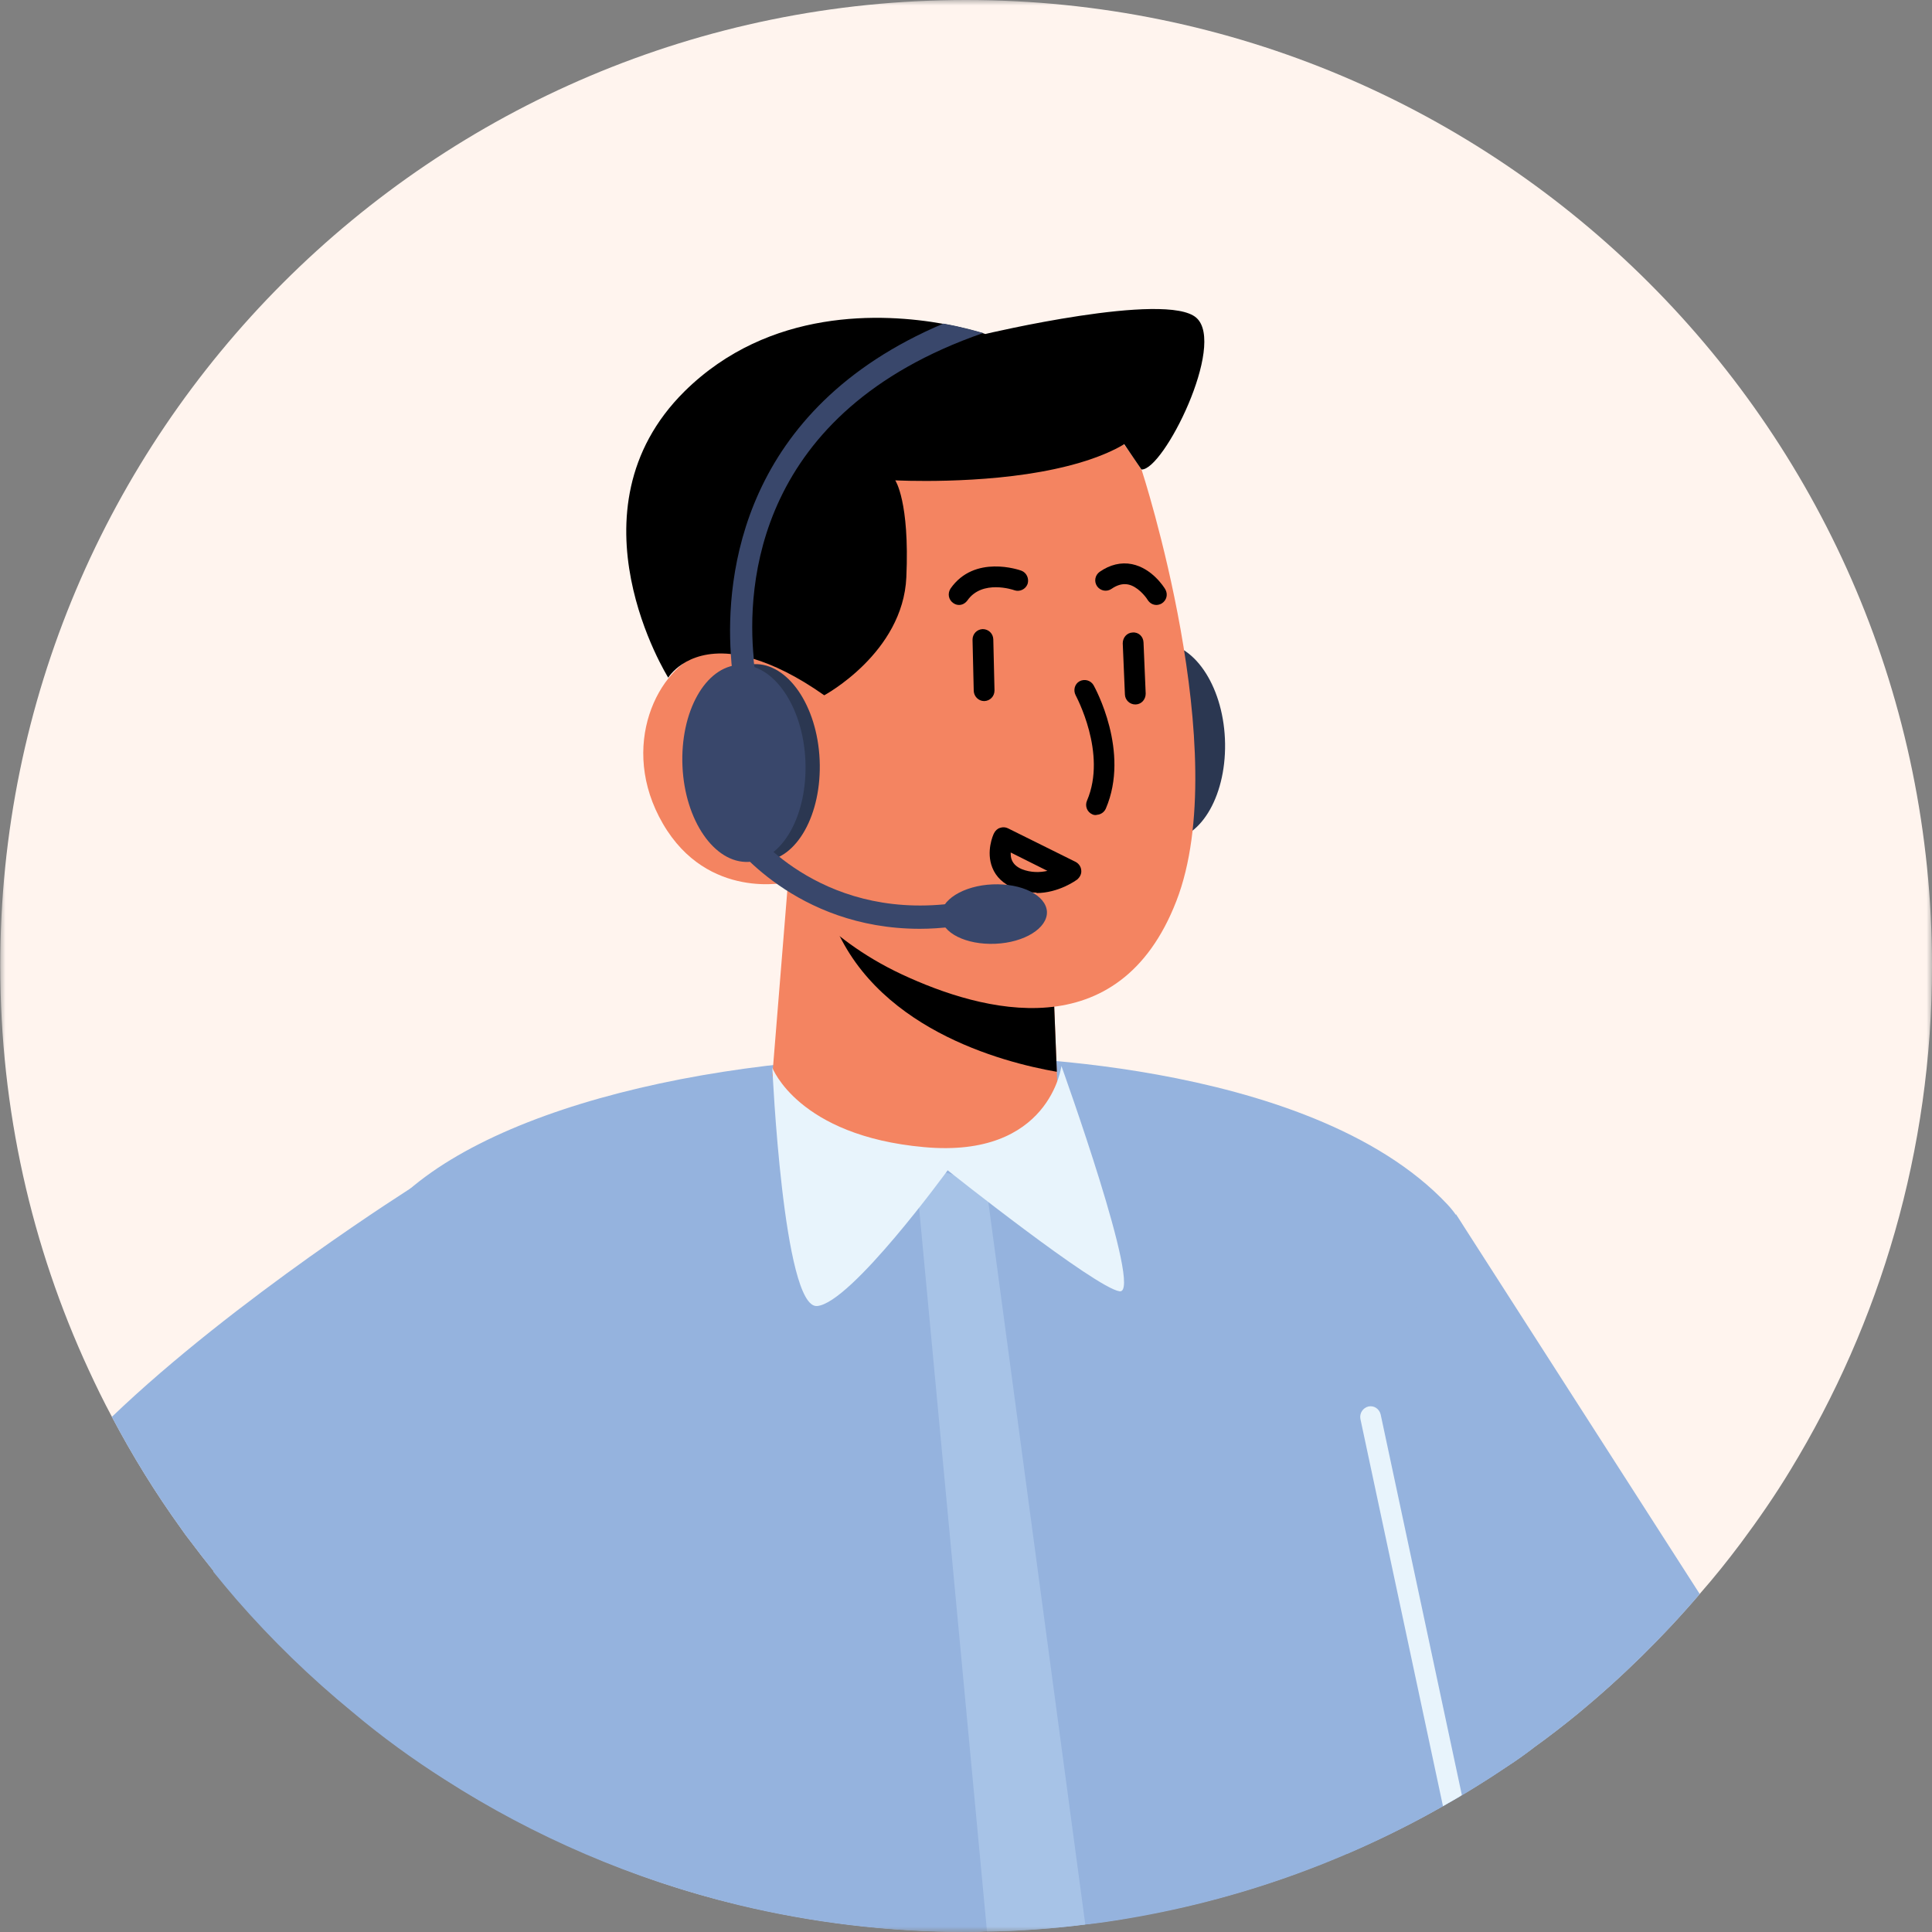
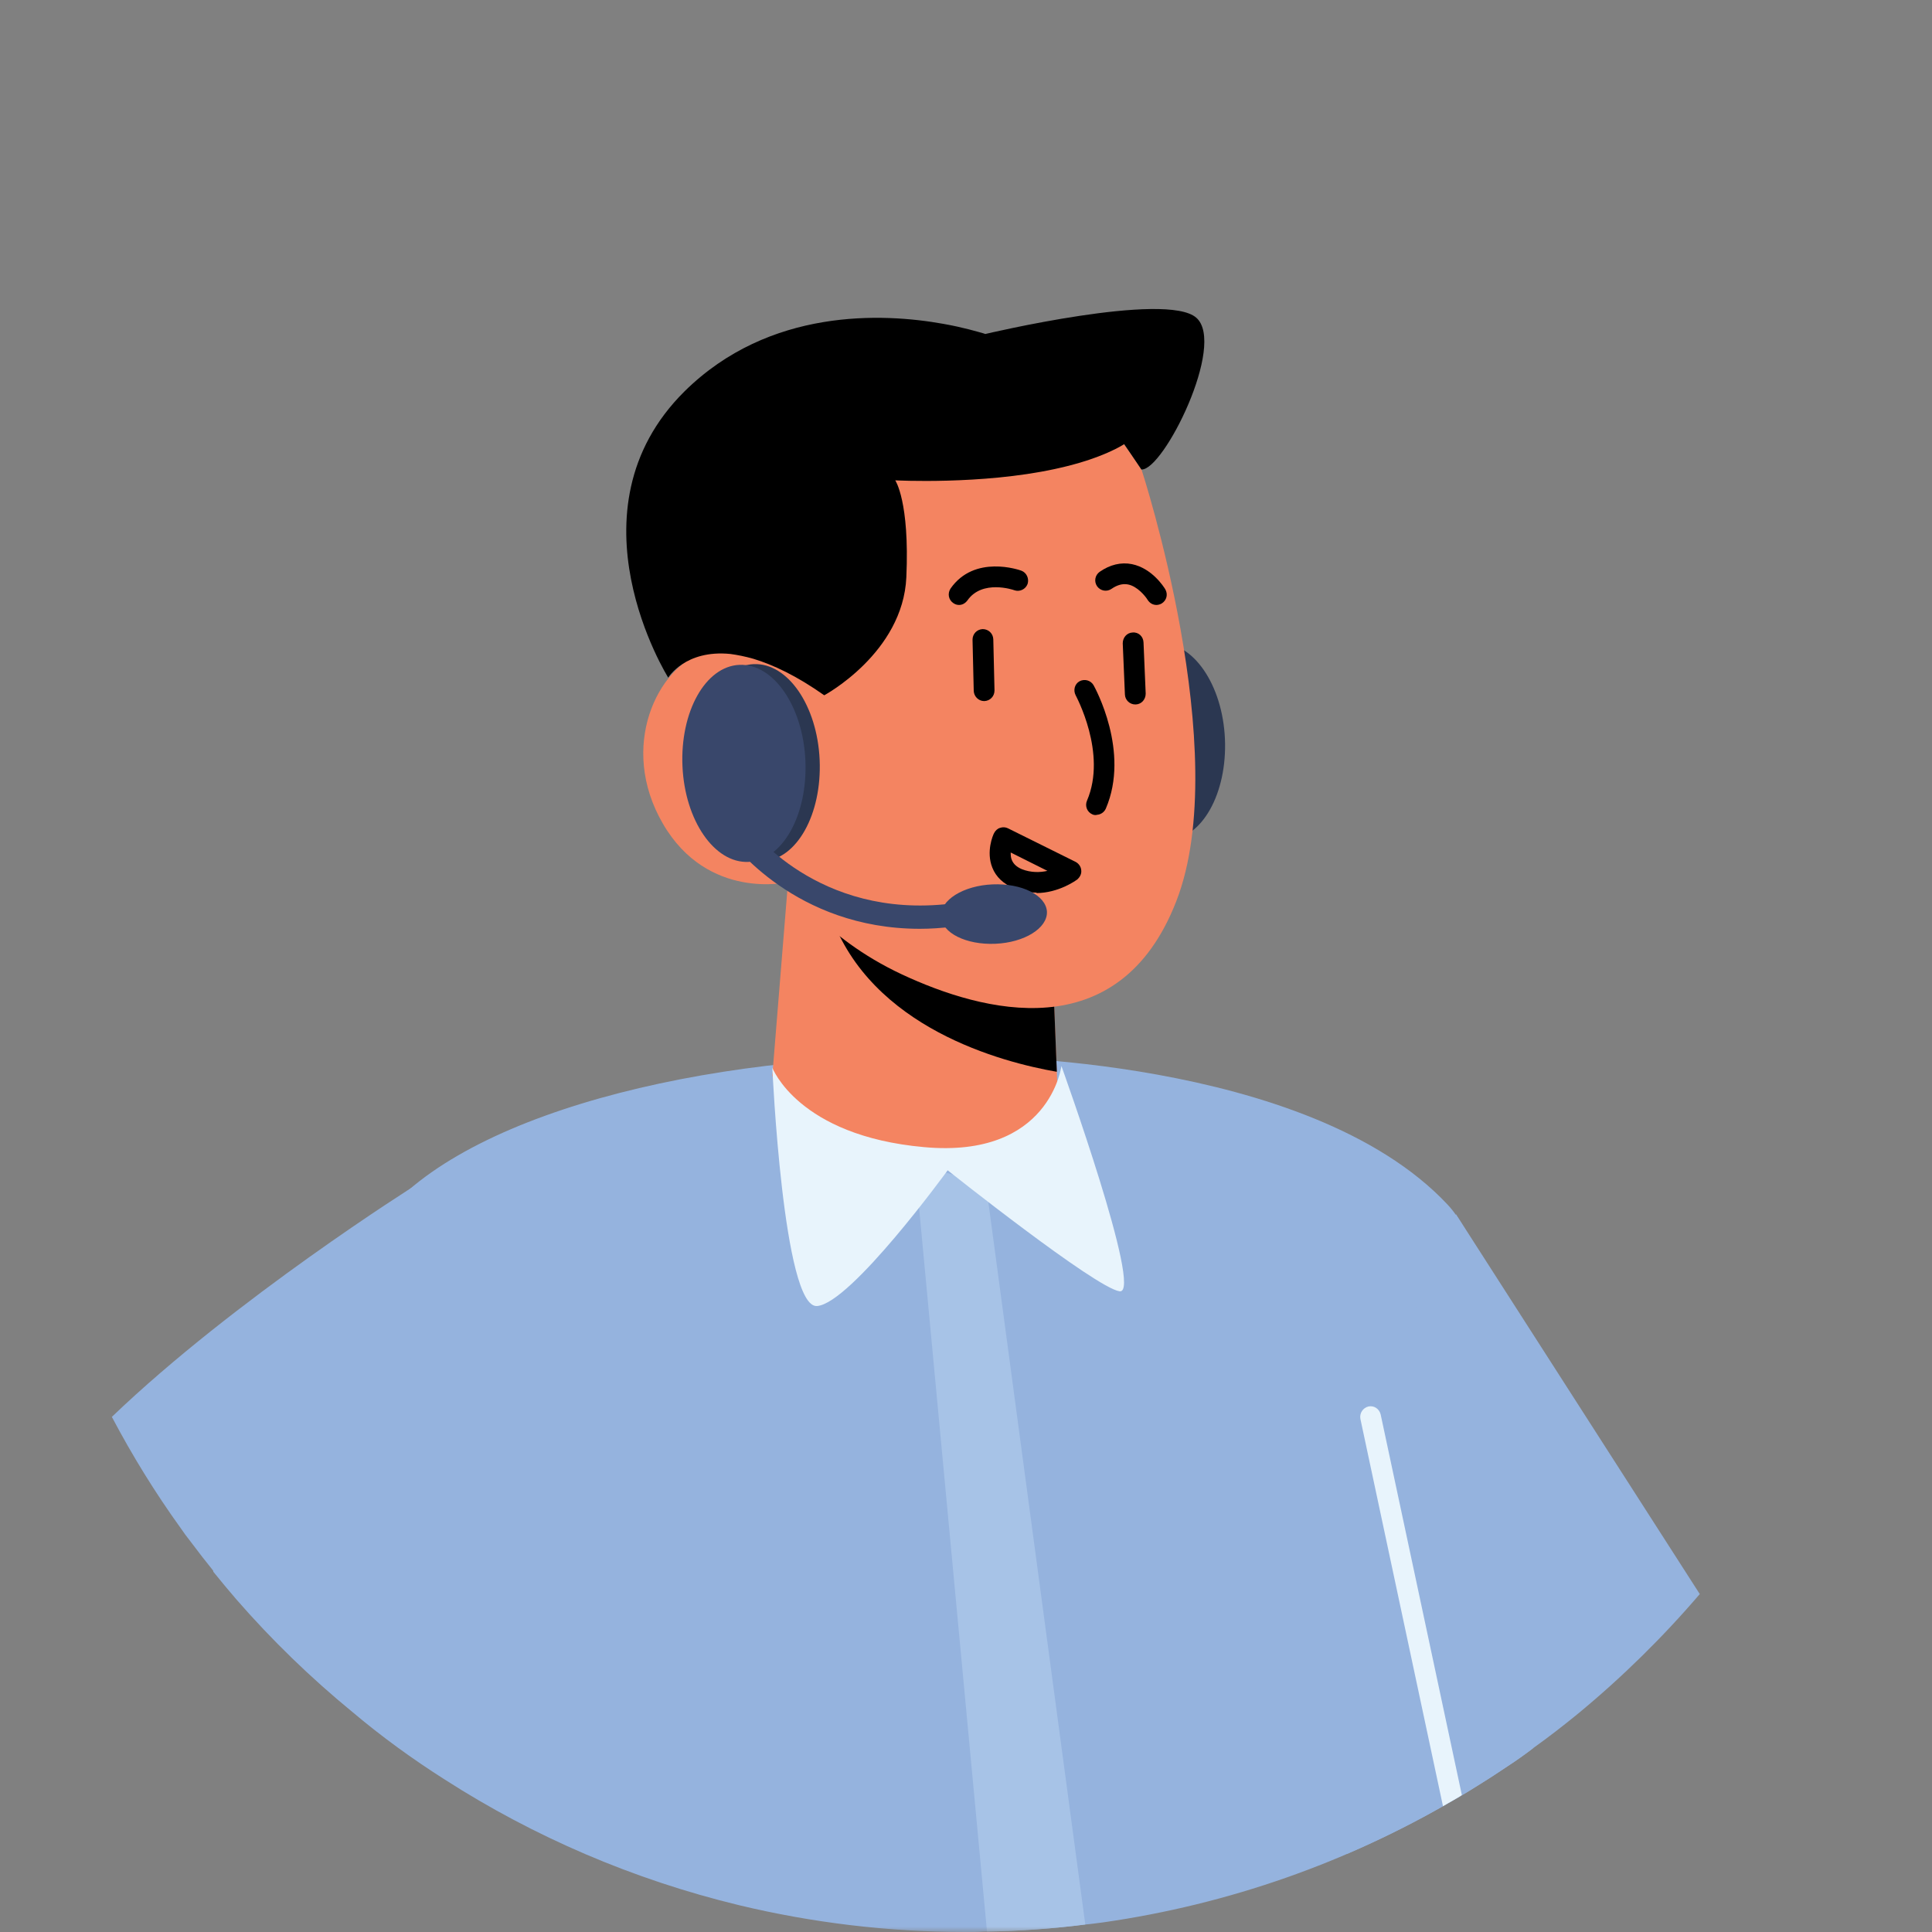
<svg xmlns="http://www.w3.org/2000/svg" width="178" height="178" viewBox="0 0 178 178" fill="none">
  <rect x="0" y="0" width="178" height="178" fill="#808080" stroke="none" />
  <g clip-path="url(#clip0_340_2872)">
    <mask id="mask0_340_2872" style="mask-type:luminance" maskUnits="userSpaceOnUse" x="0" y="0" width="178" height="178">
      <path d="M178 0H0V178H178V0Z" fill="white" />
    </mask>
    <g mask="url(#mask0_340_2872)">
-       <path d="M178.001 89C178.001 105.999 173.217 121.863 164.985 135.391C163.561 137.75 162.003 139.997 160.379 142.178C159.178 143.78 157.932 145.337 156.619 146.828C153.192 150.833 149.432 154.526 145.36 157.886C144.025 158.976 142.646 160.044 141.244 161.046C140.488 161.624 139.709 162.18 138.886 162.714C137.506 163.627 136.127 164.539 134.68 165.362C134.413 165.562 134.124 165.696 133.835 165.874C133.546 166.052 133.234 166.208 132.945 166.386C130.119 168.01 127.16 169.456 124.134 170.747C117.77 173.506 111.029 175.508 103.998 176.687C103.219 176.843 102.44 176.954 101.661 177.066C99.681 177.355 97.679 177.555 95.654 177.711C95.454 177.711 95.231 177.755 95.031 177.755C93.629 177.844 92.205 177.911 90.781 177.933C90.18 177.978 89.602 177.978 89.001 177.978C81.814 177.978 74.806 177.11 68.131 175.508C62.679 174.217 57.451 172.393 52.467 170.101C48.506 168.344 44.679 166.274 41.03 163.938C39.673 163.07 38.338 162.158 37.025 161.201C35.49 160.089 33.977 158.932 32.508 157.686C28.681 154.549 25.099 151.078 21.828 147.317C21.094 146.472 20.404 145.649 19.715 144.781C18.98 143.869 18.246 142.934 17.534 141.977C17.223 141.577 16.933 141.199 16.666 140.798C14.308 137.527 12.194 134.101 10.303 130.519C9.546 129.117 8.834 127.648 8.167 126.202C2.916 114.855 0.023 102.239 0.023 88.978C0.001 39.85 39.851 0 89.001 0C138.151 0 178.001 39.85 178.001 89Z" fill="#FFF4EE" />
      <path d="M112.856 68.063C113.078 73.091 110.742 77.274 107.605 77.408C104.467 77.541 101.753 73.581 101.53 68.597C101.308 63.568 103.644 59.385 106.781 59.252C109.919 59.118 112.633 63.079 112.856 68.063Z" fill="#2B3751" />
      <path d="M141.246 161.068C140.489 161.646 139.711 162.203 138.887 162.737C137.241 163.849 135.572 164.917 133.837 165.896C124.136 171.57 113.278 175.441 101.663 177.11C101.107 177.177 100.551 177.266 99.972 177.31C97.013 177.689 93.987 177.911 90.916 177.956H90.738C90.138 178 89.559 178 88.958 178C81.772 178 74.763 177.132 68.088 175.53C58.342 173.172 49.198 169.234 40.987 163.96C38.006 162.069 35.158 160 32.443 157.708C28.616 154.571 25.034 151.1 21.763 147.34C21.029 146.494 20.339 145.649 19.65 144.803C18.515 129.54 32.888 114.855 35.447 111.851C43.68 102.105 66.82 96.699 89.537 97.344C89.537 97.344 120.487 97.233 133.369 110.983C139.043 117.035 140.934 138.618 141.201 161.046L141.246 161.068Z" fill="#95B3DE" />
      <path d="M38.184 109.248L37.027 161.224C35.492 160.111 33.979 158.954 32.51 157.708C28.683 154.571 25.101 151.1 21.83 147.34C21.096 146.494 20.406 145.671 19.716 144.803C18.982 143.891 18.248 142.956 17.536 142C17.224 141.599 16.935 141.221 16.668 140.82C14.31 137.55 12.196 134.123 10.305 130.541C21.674 119.638 38.206 109.248 38.206 109.248H38.184Z" fill="#95B3DE" />
      <path d="M156.617 146.85C153.191 150.855 149.431 154.549 145.359 157.908C144.024 158.999 142.644 160.067 141.243 161.068C140.486 161.646 139.707 162.203 138.884 162.737C138.528 162.981 138.15 163.226 137.772 163.471C137.304 163.782 136.859 164.072 136.392 164.339C135.547 164.895 134.701 165.407 133.833 165.896C130.718 167.721 127.47 169.345 124.132 170.791L113.074 161.691L134.145 111.873L156.595 146.85H156.617Z" fill="#95B3DE" />
      <path d="M72.603 81.257L71.156 99.102C71.156 99.102 72.38 104.531 84.061 106.422C92.761 107.846 97.522 102.595 97.522 102.595L97.367 98.746L96.966 88.733L76.096 82.347L72.603 81.279V81.257Z" fill="#F48461" />
      <path d="M76.12 82.325C76.12 82.881 76.298 83.549 76.543 84.305C80.236 94.718 92.34 97.878 97.369 98.746L96.968 88.733L76.098 82.347L76.12 82.325Z" fill="black" />
      <path d="M105.177 43.276C105.177 43.276 113.699 69.331 108.381 83.015C103.086 96.676 90.492 93.227 83.105 89.779C75.718 86.33 72.603 81.279 72.603 81.279C72.603 81.279 65.216 83.015 61.078 75.895C56.939 68.775 60.61 61.432 64.882 60.075C69.132 58.718 73.693 62.144 73.693 62.144L70.578 54.512C70.578 54.512 90.158 19.135 105.155 43.276H105.177Z" fill="#F48461" />
      <path d="M101.017 75.094C100.884 75.094 100.773 75.094 100.639 75.027C100.172 74.827 99.927 74.271 100.15 73.759C102.019 69.398 99.126 64.125 99.104 64.058C98.859 63.591 99.015 63.012 99.46 62.767C99.927 62.523 100.483 62.678 100.75 63.123C100.884 63.368 104.132 69.242 101.885 74.493C101.729 74.849 101.373 75.072 101.017 75.072V75.094Z" fill="black" />
-       <path d="M71.515 73.692C71.293 73.692 71.048 73.603 70.914 73.38L64.862 65.482C64.618 65.148 64.662 64.681 64.996 64.414C65.33 64.147 65.797 64.213 66.064 64.547L72.116 72.446C72.361 72.78 72.316 73.247 71.982 73.514C71.849 73.625 71.671 73.67 71.515 73.67V73.692Z" fill="black" />
      <path d="M64.526 71.022C64.126 71.022 63.792 70.688 63.77 70.288C63.77 69.865 64.081 69.509 64.504 69.487L69.265 69.264C69.733 69.264 70.044 69.576 70.066 69.998C70.066 70.421 69.755 70.777 69.332 70.799L64.548 71.022H64.504H64.526Z" fill="black" />
      <path d="M90.67 64.592C90.158 64.592 89.735 64.169 89.713 63.657L89.602 58.94C89.602 58.406 90.002 57.984 90.536 57.961C91.07 57.961 91.493 58.362 91.515 58.896L91.626 63.613C91.626 64.147 91.226 64.57 90.692 64.592H90.67Z" fill="black" />
-       <path d="M104.598 64.903C104.087 64.903 103.664 64.503 103.642 63.991L103.441 59.274C103.441 58.74 103.82 58.295 104.354 58.273C104.91 58.228 105.333 58.651 105.355 59.185L105.555 63.902C105.555 64.436 105.177 64.881 104.643 64.903H104.598Z" fill="black" />
+       <path d="M104.598 64.903C104.087 64.903 103.664 64.503 103.642 63.991L103.441 59.274C103.441 58.74 103.82 58.295 104.354 58.273C104.91 58.228 105.333 58.651 105.355 59.185L105.555 63.902C105.555 64.436 105.177 64.881 104.643 64.903Z" fill="black" />
      <path d="M88.356 55.736C88.156 55.736 87.978 55.669 87.822 55.558C87.377 55.247 87.288 54.668 87.577 54.223C89.78 51.064 93.919 52.51 94.097 52.577C94.586 52.755 94.831 53.311 94.675 53.8C94.497 54.29 93.941 54.557 93.451 54.379C93.34 54.334 90.492 53.378 89.135 55.313C88.935 55.581 88.668 55.736 88.356 55.736Z" fill="black" />
      <path d="M106.558 55.736C106.224 55.736 105.935 55.58 105.735 55.269C105.534 54.935 104.778 54.001 103.91 53.845C103.443 53.756 102.931 53.889 102.419 54.245C101.974 54.557 101.396 54.446 101.084 54.023C100.773 53.578 100.884 52.999 101.307 52.688C102.264 52.02 103.287 51.776 104.288 51.976C106.135 52.354 107.225 54.067 107.359 54.29C107.626 54.757 107.492 55.313 107.025 55.603C106.869 55.692 106.691 55.736 106.536 55.736H106.558Z" fill="black" />
      <path d="M105.176 43.276L103.574 40.918C103.574 40.918 101.593 42.275 97.188 43.21C90.424 44.678 82.481 44.255 82.481 44.255C82.481 44.255 83.816 46.191 83.504 53.178C83.193 60.164 75.939 64.058 75.939 64.058C73.38 62.256 71.245 61.254 69.42 60.698C68.641 60.476 67.951 60.342 67.306 60.253C63.123 59.83 61.566 62.434 61.566 62.434C61.566 62.434 51.931 47.081 63.079 36.045C70.888 28.347 81.346 28.836 86.909 29.837C88.8 30.171 90.09 30.572 90.58 30.705C90.713 30.75 90.78 30.772 90.78 30.772C90.78 30.772 107.467 26.811 110.226 29.281C112.985 31.729 107.2 43.343 105.176 43.254V43.276Z" fill="black" />
      <path d="M95.5 82.236C94.854 82.236 94.142 82.125 93.408 81.836C92.451 81.435 91.762 80.79 91.428 79.944C90.827 78.454 91.495 76.918 91.584 76.763C91.695 76.54 91.895 76.34 92.14 76.273C92.385 76.184 92.652 76.206 92.874 76.318L99.104 79.41C99.393 79.566 99.594 79.855 99.616 80.167C99.66 80.501 99.505 80.812 99.238 81.035C99.149 81.101 97.547 82.281 95.455 82.281H95.5V82.236ZM93.119 78.543C93.119 78.765 93.119 79.01 93.23 79.255C93.386 79.611 93.675 79.878 94.142 80.078C94.988 80.412 95.833 80.389 96.501 80.234L93.119 78.543Z" fill="black" />
      <path d="M99.991 177.31C97.032 177.689 94.006 177.911 90.935 177.956L84.305 107.312L90.824 109.003L99.991 177.31Z" fill="#A7C3E7" />
      <path d="M97.79 98.211C97.79 98.211 105.377 119.282 103.152 118.971C100.927 118.659 87.31 107.823 87.31 107.823C87.31 107.823 78.388 120.105 75.272 120.328C72.157 120.55 71.156 98.367 71.156 98.367C71.156 98.367 73.515 104.642 85.129 105.687C96.744 106.755 97.79 98.211 97.79 98.211Z" fill="#E8F4FC" />
      <path d="M75.516 69.999C75.738 75.027 73.402 79.21 70.265 79.344C67.127 79.477 64.413 75.516 64.19 70.532C63.968 65.504 66.304 61.321 69.441 61.188C72.579 61.054 75.293 65.014 75.516 69.999Z" fill="#2B3751" />
      <path d="M74.203 70.065C74.426 75.094 72.089 79.277 68.952 79.41C65.815 79.544 63.1 75.583 62.878 70.599C62.655 65.571 64.992 61.388 68.129 61.254C71.266 61.121 73.981 65.081 74.203 70.065Z" fill="#39476B" />
-       <path d="M69.423 60.698C69.579 62.322 69.823 63.368 69.89 63.568C70.023 64.147 69.69 64.703 69.111 64.859H68.956C68.421 64.926 67.932 64.592 67.821 64.058C67.821 63.991 67.465 62.567 67.331 60.253C66.864 53.111 68.266 37.714 86.911 29.815C88.802 30.149 90.093 30.549 90.582 30.683C69.534 37.981 68.8 54.068 69.445 60.654L69.423 60.698Z" fill="#39476B" />
      <path d="M84.749 85.573C73.246 85.573 67.417 77.608 67.15 77.252C66.816 76.785 66.927 76.117 67.394 75.761C67.862 75.427 68.529 75.539 68.885 76.006C69.13 76.362 75.316 84.706 87.575 83.259C88.176 83.193 88.71 83.593 88.754 84.194C88.821 84.795 88.421 85.329 87.82 85.373C86.752 85.507 85.728 85.573 84.749 85.573Z" fill="#39476B" />
      <path d="M96.457 83.994C96.523 85.507 94.388 86.842 91.695 86.953C89.003 87.064 86.778 85.952 86.689 84.439C86.622 82.926 88.758 81.591 91.451 81.48C94.143 81.368 96.368 82.481 96.457 83.994Z" fill="#39476B" />
      <path d="M134.68 165.384C134.413 165.585 134.124 165.718 133.835 165.896C133.546 166.074 133.234 166.23 132.945 166.408L125.335 130.719C125.246 130.207 125.558 129.718 126.07 129.584C126.581 129.473 127.071 129.784 127.204 130.318L134.68 165.362V165.384Z" fill="#E8F4FC" />
    </g>
  </g>
  <defs>
    <clipPath id="clip0_340_2872">
      <rect width="178" height="178" fill="white" />
    </clipPath>
  </defs>
</svg>